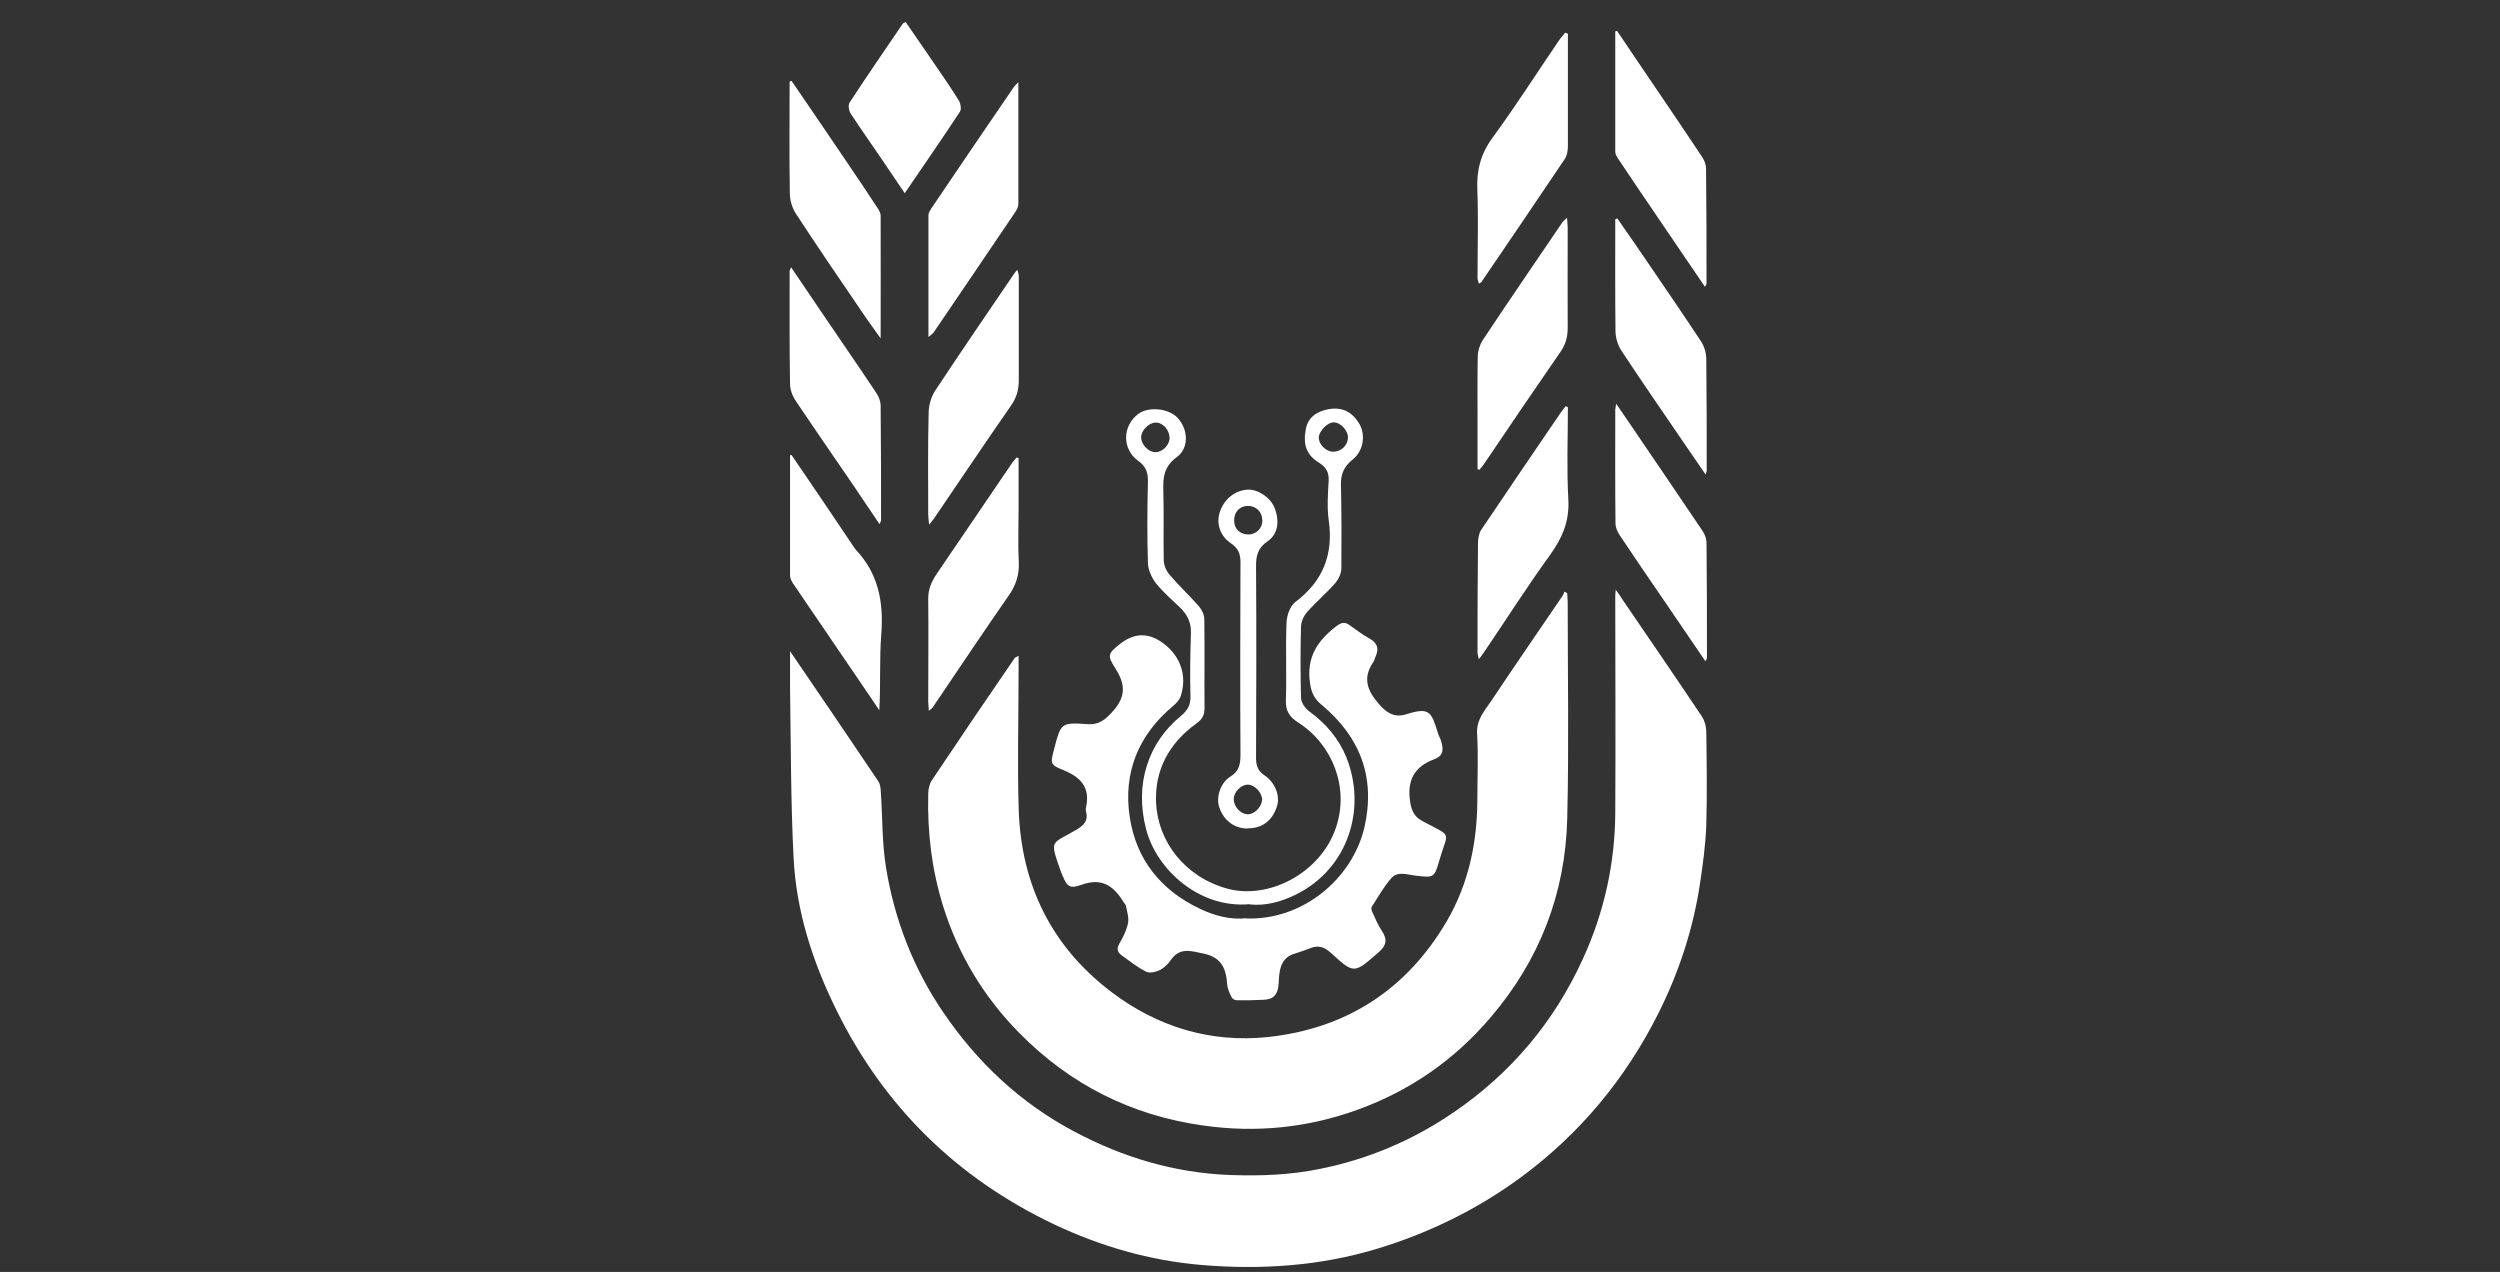
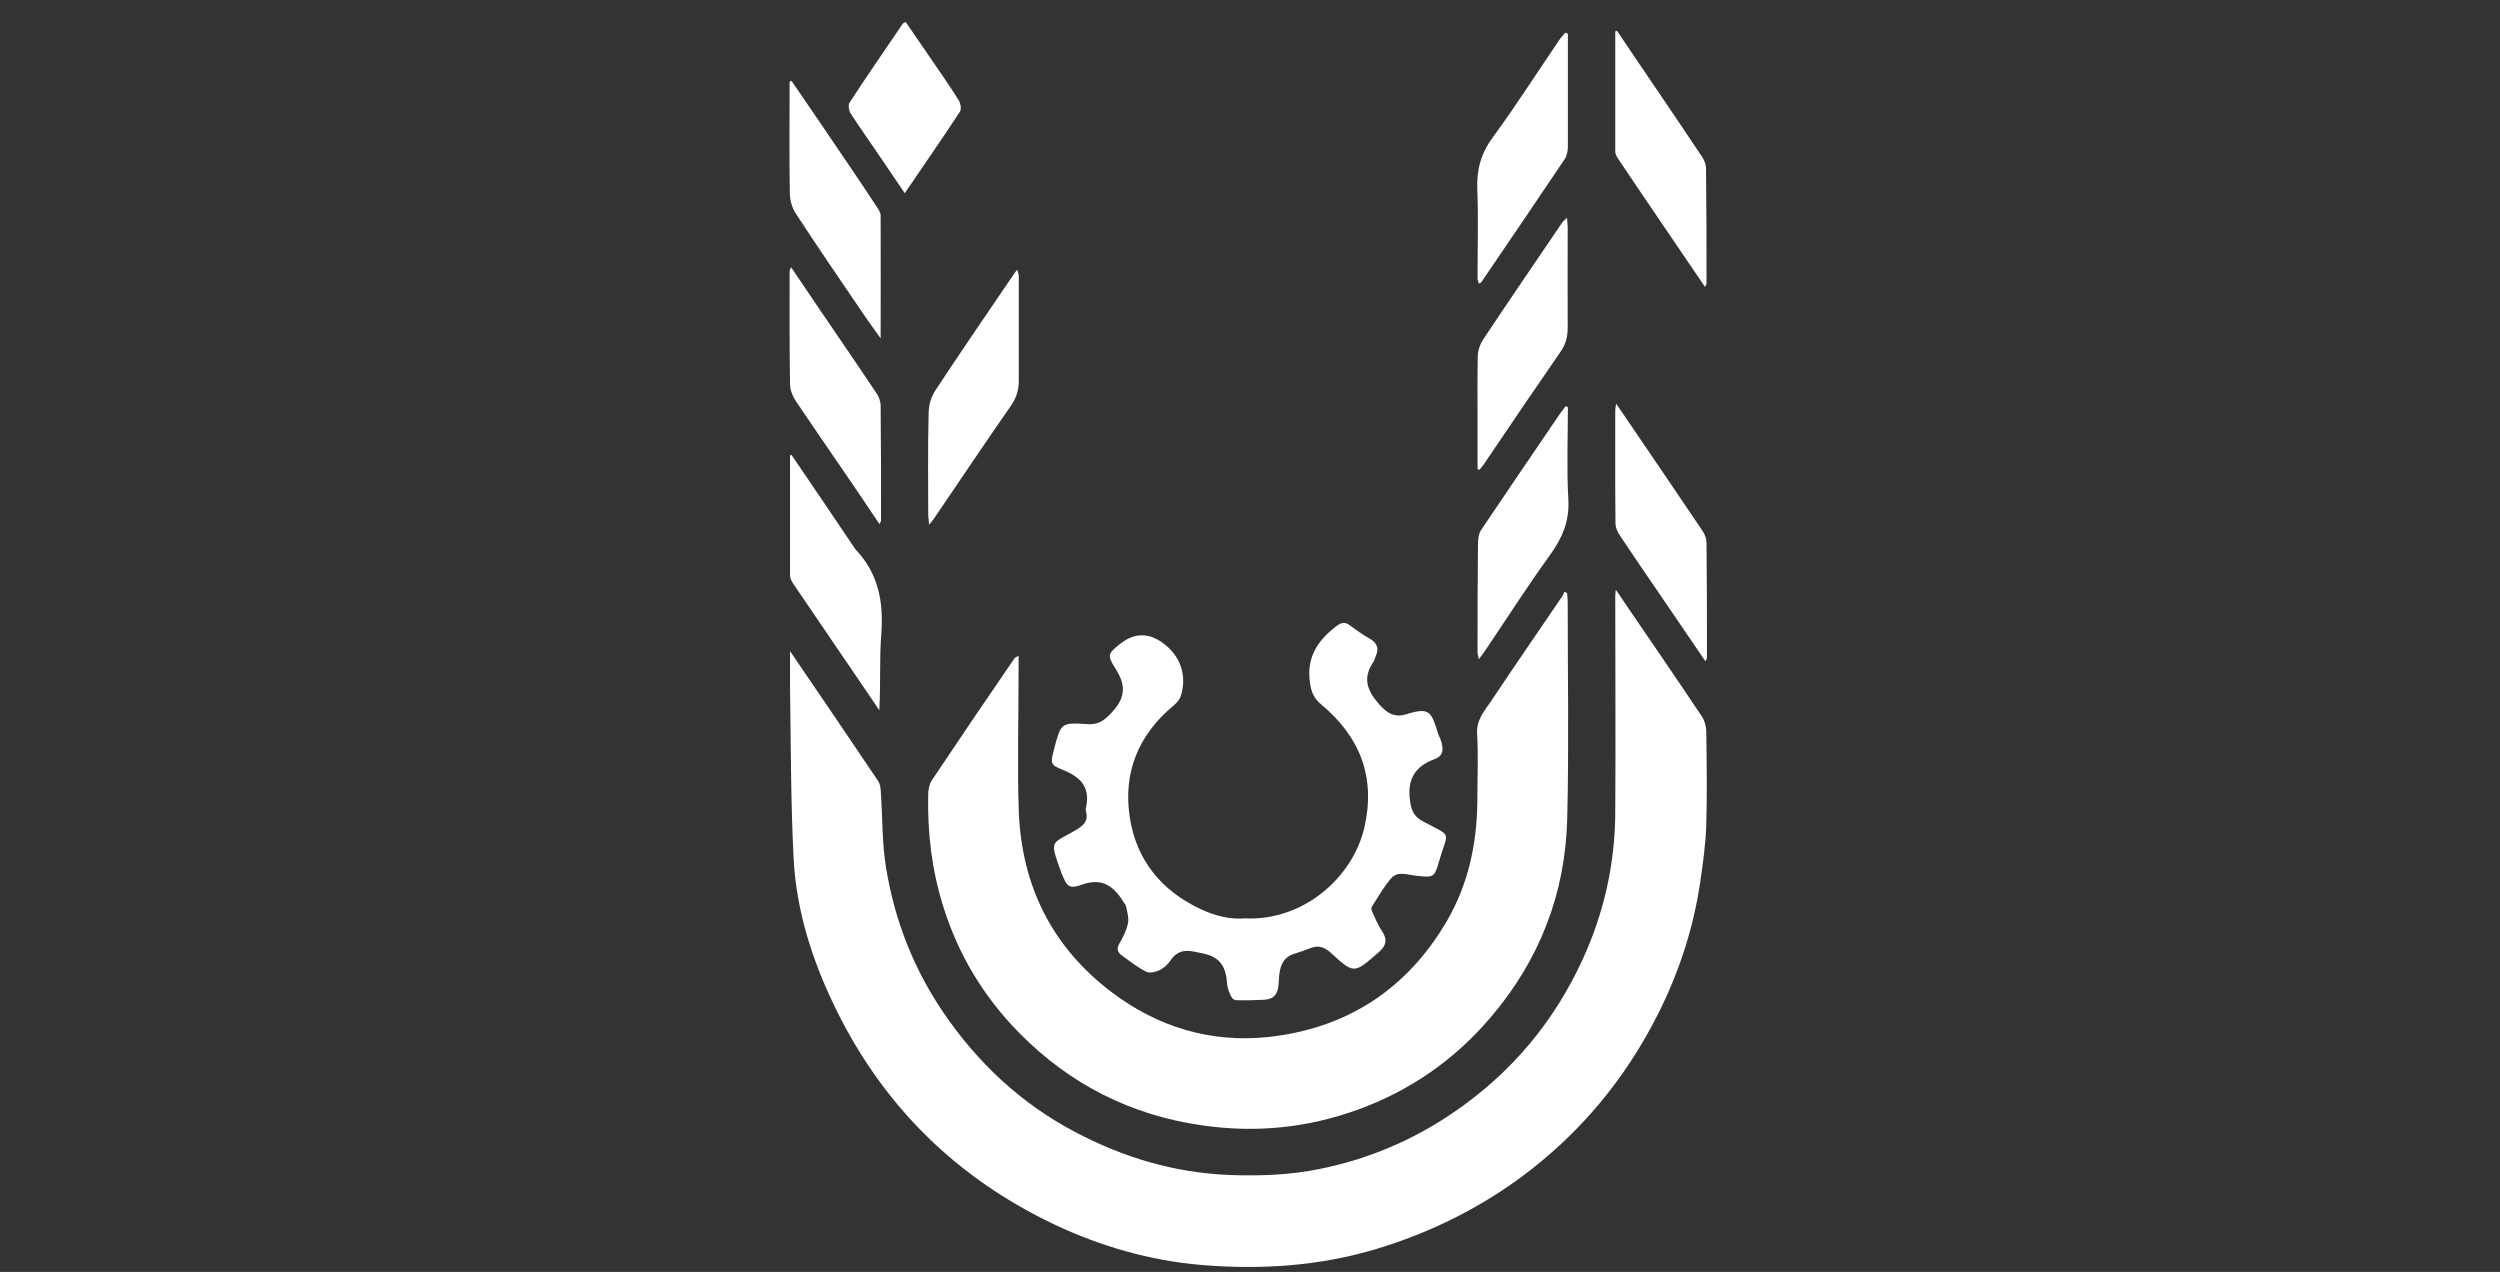
<svg xmlns="http://www.w3.org/2000/svg" width="114" height="58" viewBox="0 0 114 58" fill="none">
  <rect x="0" y="0" width="114" height="58" fill="#333333" stroke="none" />
  <path d="M36.017 29.68C37.416 31.73 38.736 33.67 40.047 35.62C40.136 35.75 40.157 35.95 40.166 36.12C40.246 37.28 40.217 38.45 40.407 39.59C40.797 41.96 41.657 44.17 43.017 46.17C44.577 48.46 46.547 50.31 49.007 51.61C51.217 52.78 53.547 53.48 56.077 53.58C57.477 53.63 58.846 53.58 60.197 53.3C62.386 52.86 64.416 52 66.276 50.73C68.906 48.94 70.876 46.59 72.186 43.71C73.147 41.61 73.647 39.37 73.656 37.05C73.677 33.78 73.656 30.52 73.656 27.25C73.656 27.18 73.656 27.11 73.677 26.89C73.856 27.14 73.966 27.3 74.067 27.46C75.246 29.19 76.436 30.92 77.606 32.67C77.727 32.85 77.796 33.11 77.806 33.33C77.826 34.76 77.847 36.19 77.806 37.63C77.776 38.5 77.656 39.38 77.526 40.25C77.216 42.34 76.567 44.32 75.626 46.2C74.126 49.19 72.046 51.7 69.347 53.69C67.356 55.15 65.177 56.22 62.806 56.94C60.166 57.74 57.467 57.91 54.757 57.68C52.437 57.48 50.206 56.84 48.087 55.84C43.636 53.73 40.306 50.46 38.136 46.05C37.056 43.86 36.306 41.55 36.187 39.1C36.056 36.51 36.066 33.92 36.026 31.33C36.026 30.83 36.026 30.33 36.026 29.69L36.017 29.68Z" fill="white" />
  <path d="M46.447 29.9C46.447 30.2 46.447 30.44 46.447 30.69C46.447 32.79 46.386 34.9 46.456 37C46.587 40.39 47.967 43.18 50.687 45.24C52.786 46.83 55.197 47.56 57.806 47.29C61.386 46.91 64.147 45.13 65.977 42C66.966 40.3 67.356 38.44 67.367 36.5C67.367 35.49 67.416 34.47 67.356 33.46C67.317 32.81 67.707 32.4 68.016 31.94C69.076 30.34 70.177 28.76 71.246 27.18C71.287 27.12 71.306 27.05 71.337 26.98C71.376 27 71.427 27.03 71.466 27.05C71.466 27.19 71.487 27.33 71.487 27.47C71.487 30.75 71.546 34.03 71.466 37.31C71.386 40.74 70.207 43.78 67.966 46.4C66.317 48.34 64.287 49.74 61.916 50.6C59.627 51.43 57.276 51.67 54.846 51.32C51.566 50.86 48.786 49.44 46.486 47.11C44.867 45.47 43.697 43.54 43.007 41.32C42.486 39.65 42.286 37.96 42.327 36.22C42.327 36.01 42.377 35.76 42.486 35.59C43.736 33.72 44.996 31.86 46.267 30.01C46.286 29.98 46.337 29.97 46.437 29.91L46.447 29.9Z" fill="white" />
  <path d="M56.797 41.88C59.386 41.99 61.666 40.08 62.217 37.73C62.736 35.45 62.026 33.61 60.267 32.14C59.937 31.87 59.797 31.59 59.736 31.14C59.566 29.98 60.077 29.22 60.916 28.57C61.136 28.4 61.306 28.33 61.547 28.51C61.837 28.72 62.127 28.94 62.437 29.11C62.816 29.32 62.897 29.58 62.717 29.96C62.687 30.03 62.676 30.11 62.636 30.17C62.136 30.89 62.316 31.46 62.877 32.1C63.257 32.54 63.606 32.73 64.126 32.57C65.186 32.24 65.266 32.44 65.576 33.45C65.606 33.55 65.666 33.64 65.697 33.74C65.817 34.11 65.867 34.45 65.406 34.62C64.487 34.96 64.147 35.59 64.306 36.58C64.376 37.02 64.516 37.26 64.897 37.46C66.276 38.2 66.026 37.85 65.617 39.29C65.406 40.04 65.347 40.02 64.556 39.93C64.177 39.89 63.746 39.71 63.447 40.04C63.096 40.44 62.837 40.91 62.547 41.36C62.517 41.41 62.547 41.54 62.587 41.61C62.717 41.89 62.837 42.19 63.007 42.44C63.286 42.85 63.217 43.13 62.837 43.45C61.746 44.4 61.746 44.42 60.687 43.45C60.397 43.19 60.127 43.09 59.767 43.23C59.536 43.32 59.297 43.41 59.056 43.48C58.346 43.68 58.337 44.31 58.306 44.85C58.276 45.34 58.087 45.57 57.627 45.59C57.206 45.61 56.797 45.62 56.377 45.61C56.297 45.61 56.176 45.53 56.147 45.45C56.056 45.26 55.967 45.06 55.956 44.86C55.907 44.14 55.687 43.65 54.867 43.48C54.286 43.36 53.797 43.19 53.386 43.78C53.267 43.96 53.087 44.13 52.897 44.23C52.717 44.32 52.426 44.39 52.267 44.31C51.867 44.11 51.517 43.83 51.157 43.57C50.977 43.44 50.897 43.28 51.036 43.04C51.206 42.75 51.367 42.43 51.437 42.1C51.486 41.86 51.397 41.58 51.346 41.32C51.346 41.27 51.286 41.22 51.257 41.17C50.816 40.44 50.286 40 49.337 40.34C48.746 40.55 48.657 40.43 48.416 39.84C48.416 39.83 48.397 39.81 48.397 39.8C47.846 38.24 47.907 38.53 49.077 37.84C49.397 37.65 49.636 37.44 49.526 37.02C49.507 36.95 49.507 36.87 49.526 36.8C49.717 35.91 49.286 35.44 48.496 35.12C47.877 34.87 47.897 34.82 48.066 34.16C48.377 32.97 48.377 32.94 49.577 33.02C50.147 33.06 50.416 32.8 50.776 32.4C51.367 31.72 51.297 31.16 50.856 30.47C50.477 29.88 50.526 29.8 51.066 29.37C51.727 28.843 52.393 28.836 53.066 29.35C53.837 29.93 54.136 30.82 53.846 31.73C53.797 31.9 53.647 32.06 53.507 32.18C51.907 33.51 51.206 35.24 51.517 37.26C51.806 39.19 52.937 40.6 54.717 41.44C55.407 41.77 56.136 41.95 56.837 41.87L56.797 41.88Z" fill="white" />
-   <path d="M56.986 41.23C54.697 41.44 52.746 39.66 52.267 37.83C51.717 35.749 52.367 33.86 53.846 32.65C54.147 32.4 54.297 32.15 54.286 31.75C54.257 30.8 54.276 29.84 54.306 28.89C54.327 28.4 54.147 28.03 53.806 27.7C53.426 27.34 53.026 26.99 52.706 26.59C52.517 26.34 52.356 25.99 52.346 25.68C52.306 24.43 52.316 23.17 52.346 21.92C52.346 21.53 52.246 21.26 51.907 21.02C51.157 20.48 51.176 19.43 51.897 18.88C52.367 18.52 53.306 18.62 53.706 19.06C54.187 19.59 54.227 20.439 53.657 20.849C53.096 21.259 53.026 21.739 53.047 22.349C53.077 23.41 53.047 24.47 53.066 25.53C53.066 25.76 53.176 26.03 53.327 26.2C53.746 26.7 54.236 27.15 54.666 27.64C54.797 27.79 54.916 28.03 54.916 28.22C54.937 29.58 54.916 30.93 54.926 32.29C54.926 32.6 54.827 32.8 54.556 32.99C53.327 33.88 52.647 35.09 52.717 36.61C52.797 38.35 54.007 39.98 55.956 40.52C57.827 41.04 60.227 39.83 60.926 37.72C61.526 35.92 60.776 33.97 59.217 32.96C58.806 32.7 58.617 32.43 58.636 31.92C58.676 30.74 58.617 29.56 58.666 28.39C58.676 28.07 58.827 27.64 59.056 27.46C60.337 26.5 60.816 25.27 60.587 23.7C60.507 23.12 60.556 22.51 60.587 21.91C60.606 21.53 60.456 21.29 60.147 21.099C59.577 20.75 59.407 20.28 59.547 19.56C59.636 19.07 60.007 18.76 60.577 18.66C61.187 18.55 61.636 18.76 61.977 19.31C62.286 19.82 62.176 20.57 61.676 20.96C61.286 21.27 61.136 21.62 61.147 22.11C61.176 23.38 61.176 24.64 61.166 25.91C61.166 26.14 61.047 26.399 60.897 26.579C60.496 27.04 60.026 27.44 59.617 27.89C59.467 28.06 59.337 28.32 59.327 28.55C59.297 29.64 59.297 30.73 59.327 31.82C59.327 32.04 59.526 32.31 59.717 32.45C60.467 33 61.047 33.68 61.397 34.54C62.327 36.87 61.486 39.62 59.077 40.8C58.397 41.13 57.687 41.32 56.986 41.24V41.23ZM60.786 20.599C61.147 20.599 61.447 20.33 61.467 19.97C61.486 19.64 61.127 19.25 60.806 19.26C60.536 19.26 60.157 19.65 60.136 19.94C60.127 20.26 60.456 20.59 60.786 20.599ZM53.327 19.95C53.327 19.6 53.017 19.26 52.697 19.27C52.386 19.27 52.036 19.63 52.036 19.94C52.036 20.27 52.367 20.619 52.687 20.619C53.017 20.619 53.337 20.29 53.337 19.95H53.327Z" fill="white" />
  <path d="M36.096 20.75C37.056 22.16 38.017 23.57 38.967 24.99C38.986 25.01 38.996 25.04 39.017 25.06C40.056 26.15 40.297 27.45 40.187 28.91C40.096 30.05 40.166 31.2 40.096 32.39C39.967 32.2 39.837 32 39.706 31.81C38.526 30.08 37.346 28.35 36.166 26.61C36.096 26.5 36.026 26.37 36.026 26.25C36.026 24.42 36.026 22.59 36.026 20.76C36.056 20.76 36.077 20.75 36.106 20.74L36.096 20.75Z" fill="white" />
  <path d="M36.096 3.69C36.967 4.96 37.837 6.24 38.697 7.51C39.127 8.15 39.566 8.79 39.986 9.44C40.066 9.56 40.157 9.7 40.157 9.83C40.166 11.65 40.157 13.46 40.157 15.43C39.797 14.92 39.507 14.53 39.236 14.12C38.246 12.67 37.257 11.22 36.297 9.75C36.127 9.5 36.026 9.15 36.017 8.85C35.986 7.14 36.007 5.43 36.007 3.72C36.036 3.71 36.056 3.7 36.087 3.69H36.096Z" fill="white" />
  <path d="M40.106 23.9C39.697 23.29 39.306 22.72 38.926 22.15C38.047 20.86 37.157 19.58 36.286 18.28C36.136 18.06 36.026 17.77 36.026 17.5C35.996 15.79 36.007 14.07 36.007 12.36C36.007 12.32 36.036 12.28 36.077 12.19C36.547 12.88 36.986 13.54 37.437 14.2C38.276 15.44 39.136 16.68 39.967 17.93C40.077 18.09 40.157 18.31 40.157 18.5C40.176 20.24 40.176 21.99 40.176 23.73C40.176 23.77 40.147 23.8 40.106 23.9Z" fill="white" />
  <path d="M73.746 1.42C74.306 2.26 74.876 3.09 75.436 3.92C76.166 5 76.906 6.08 77.626 7.17C77.727 7.32 77.796 7.52 77.796 7.7C77.817 9.44 77.817 11.19 77.817 12.93C77.817 12.97 77.787 13 77.746 13.08C77.046 12.05 76.367 11.05 75.686 10.05C75.046 9.11 74.416 8.18 73.787 7.24C73.727 7.15 73.656 7.03 73.656 6.92C73.656 5.09 73.656 3.26 73.656 1.43C73.686 1.43 73.716 1.41 73.746 1.4V1.42Z" fill="white" />
-   <path d="M73.757 9.97C74.177 10.57 74.597 11.18 75.007 11.78C75.867 13.04 76.737 14.31 77.576 15.58C77.716 15.8 77.806 16.1 77.806 16.36C77.826 18.06 77.826 19.76 77.826 21.45C77.826 21.49 77.806 21.53 77.776 21.64C77.397 21.08 77.037 20.56 76.686 20.05C75.766 18.7 74.837 17.36 73.936 15.99C73.776 15.75 73.677 15.42 73.666 15.13C73.647 13.42 73.656 11.71 73.656 10C73.686 9.99 73.716 9.97 73.746 9.96L73.757 9.97Z" fill="white" />
  <path d="M77.757 30.14C77.126 29.21 76.507 28.31 75.897 27.41C75.216 26.42 74.537 25.42 73.867 24.42C73.757 24.26 73.666 24.05 73.666 23.86C73.647 22.13 73.656 20.4 73.656 18.68C73.656 18.63 73.677 18.57 73.697 18.41C73.936 18.76 74.117 19.03 74.306 19.3C75.427 20.95 76.546 22.59 77.656 24.24C77.746 24.38 77.806 24.56 77.817 24.73C77.837 26.49 77.837 28.24 77.837 30C77.837 30.04 77.806 30.07 77.766 30.15L77.757 30.14Z" fill="white" />
  <path d="M67.376 21.39C67.376 20.6 67.376 19.82 67.376 19.03C67.376 18.11 67.367 17.18 67.386 16.26C67.386 16.01 67.477 15.73 67.606 15.52C68.806 13.71 70.037 11.92 71.257 10.12C71.296 10.07 71.356 10.03 71.457 9.93C71.466 10.13 71.487 10.25 71.487 10.38C71.487 11.9 71.477 13.42 71.487 14.94C71.487 15.36 71.397 15.71 71.147 16.06C69.977 17.75 68.826 19.45 67.677 21.15C67.617 21.24 67.537 21.33 67.466 21.42L67.367 21.39H67.376Z" fill="white" />
  <path d="M71.496 18.56C71.496 19.96 71.436 21.36 71.516 22.76C71.576 23.77 71.237 24.54 70.666 25.33C69.636 26.75 68.697 28.23 67.707 29.69C67.636 29.8 67.556 29.9 67.436 30.06C67.406 29.91 67.376 29.83 67.376 29.76C67.376 28.11 67.376 26.45 67.397 24.8C67.397 24.59 67.427 24.34 67.537 24.17C68.737 22.38 69.957 20.6 71.166 18.82C71.237 18.72 71.326 18.62 71.397 18.52C71.427 18.54 71.466 18.55 71.496 18.57V18.56Z" fill="white" />
-   <path d="M46.437 3.75C46.437 5.68 46.437 7.5 46.437 9.31C46.437 9.42 46.377 9.54 46.316 9.64C45.077 11.47 43.837 13.31 42.587 15.14C42.547 15.21 42.467 15.25 42.337 15.37C42.337 13.46 42.337 11.64 42.337 9.81C42.337 9.7 42.416 9.59 42.477 9.49C43.727 7.64 44.977 5.8 46.236 3.96C46.267 3.92 46.306 3.88 46.426 3.76L46.437 3.75Z" fill="white" />
-   <path d="M46.447 20.91C46.447 21.68 46.447 22.45 46.447 23.22C46.447 24.03 46.416 24.83 46.456 25.63C46.486 26.21 46.327 26.68 45.996 27.16C44.827 28.84 43.687 30.55 42.536 32.25C42.507 32.3 42.447 32.33 42.356 32.41C42.346 32.23 42.327 32.11 42.327 31.99C42.327 30.42 42.346 28.86 42.327 27.29C42.327 26.85 42.486 26.51 42.706 26.18C43.856 24.48 45.017 22.79 46.166 21.09C46.227 21.01 46.286 20.94 46.356 20.86C46.386 20.87 46.416 20.88 46.447 20.89V20.91Z" fill="white" />
  <path d="M71.496 1.54C71.496 2.31 71.496 3.08 71.496 3.85C71.496 4.79 71.496 5.73 71.496 6.67C71.496 6.87 71.457 7.1 71.347 7.26C70.087 9.14 68.817 11 67.546 12.87C67.537 12.89 67.496 12.9 67.436 12.93C67.416 12.84 67.376 12.77 67.376 12.69C67.376 11.35 67.416 10.01 67.367 8.67C67.326 7.77 67.516 7.02 68.067 6.27C69.126 4.82 70.097 3.3 71.106 1.82C71.186 1.7 71.287 1.6 71.376 1.49L71.496 1.54Z" fill="white" />
  <path d="M42.367 23.92C42.346 23.68 42.327 23.56 42.327 23.45C42.327 21.91 42.306 20.38 42.346 18.84C42.346 18.49 42.456 18.1 42.647 17.81C43.827 16.02 45.036 14.26 46.246 12.48C46.276 12.43 46.316 12.39 46.386 12.3C46.416 12.43 46.456 12.5 46.456 12.58C46.456 14.18 46.456 15.77 46.456 17.37C46.456 17.79 46.346 18.14 46.106 18.49C44.916 20.2 43.757 21.93 42.587 23.65C42.547 23.71 42.496 23.76 42.367 23.93V23.92Z" fill="white" />
  <path d="M41.257 8.81C40.877 8.25 40.517 7.72 40.166 7.2C39.706 6.52 39.236 5.86 38.786 5.17C38.706 5.04 38.666 4.78 38.746 4.67C39.536 3.46 40.356 2.27 41.166 1.08C41.176 1.06 41.217 1.05 41.297 1C41.676 1.55 42.056 2.11 42.437 2.66C42.877 3.3 43.316 3.93 43.727 4.59C43.806 4.72 43.846 4.98 43.776 5.09C42.967 6.32 42.127 7.53 41.257 8.81Z" fill="white" />
-   <path d="M56.886 37.78C56.276 37.78 55.797 37.41 55.596 36.8C55.447 36.36 55.647 35.7 56.096 35.42C56.507 35.17 56.566 34.85 56.566 34.41C56.547 31.49 56.556 28.56 56.566 25.64C56.566 25.26 56.467 25 56.136 24.78C55.636 24.45 55.456 23.87 55.617 23.37C55.806 22.77 56.306 22.36 56.886 22.33C57.356 22.3 57.926 22.68 58.117 23.15C58.356 23.75 58.286 24.35 57.806 24.68C57.356 24.98 57.267 25.35 57.276 25.85C57.297 28.76 57.286 31.67 57.276 34.58C57.276 34.93 57.377 35.17 57.666 35.36C58.147 35.68 58.377 36.29 58.236 36.75C58.026 37.42 57.556 37.78 56.897 37.77L56.886 37.78ZM57.556 23.7C57.556 23.34 57.267 23.06 56.897 23.07C56.526 23.07 56.267 23.36 56.276 23.74C56.276 24.12 56.556 24.38 56.937 24.37C57.297 24.37 57.577 24.07 57.566 23.71L57.556 23.7ZM57.556 36.48C57.556 36.16 57.236 35.8 56.926 35.78C56.617 35.76 56.267 36.1 56.257 36.43C56.257 36.77 56.547 37.11 56.877 37.13C57.187 37.15 57.536 36.8 57.547 36.48H57.556Z" fill="white" />
</svg>